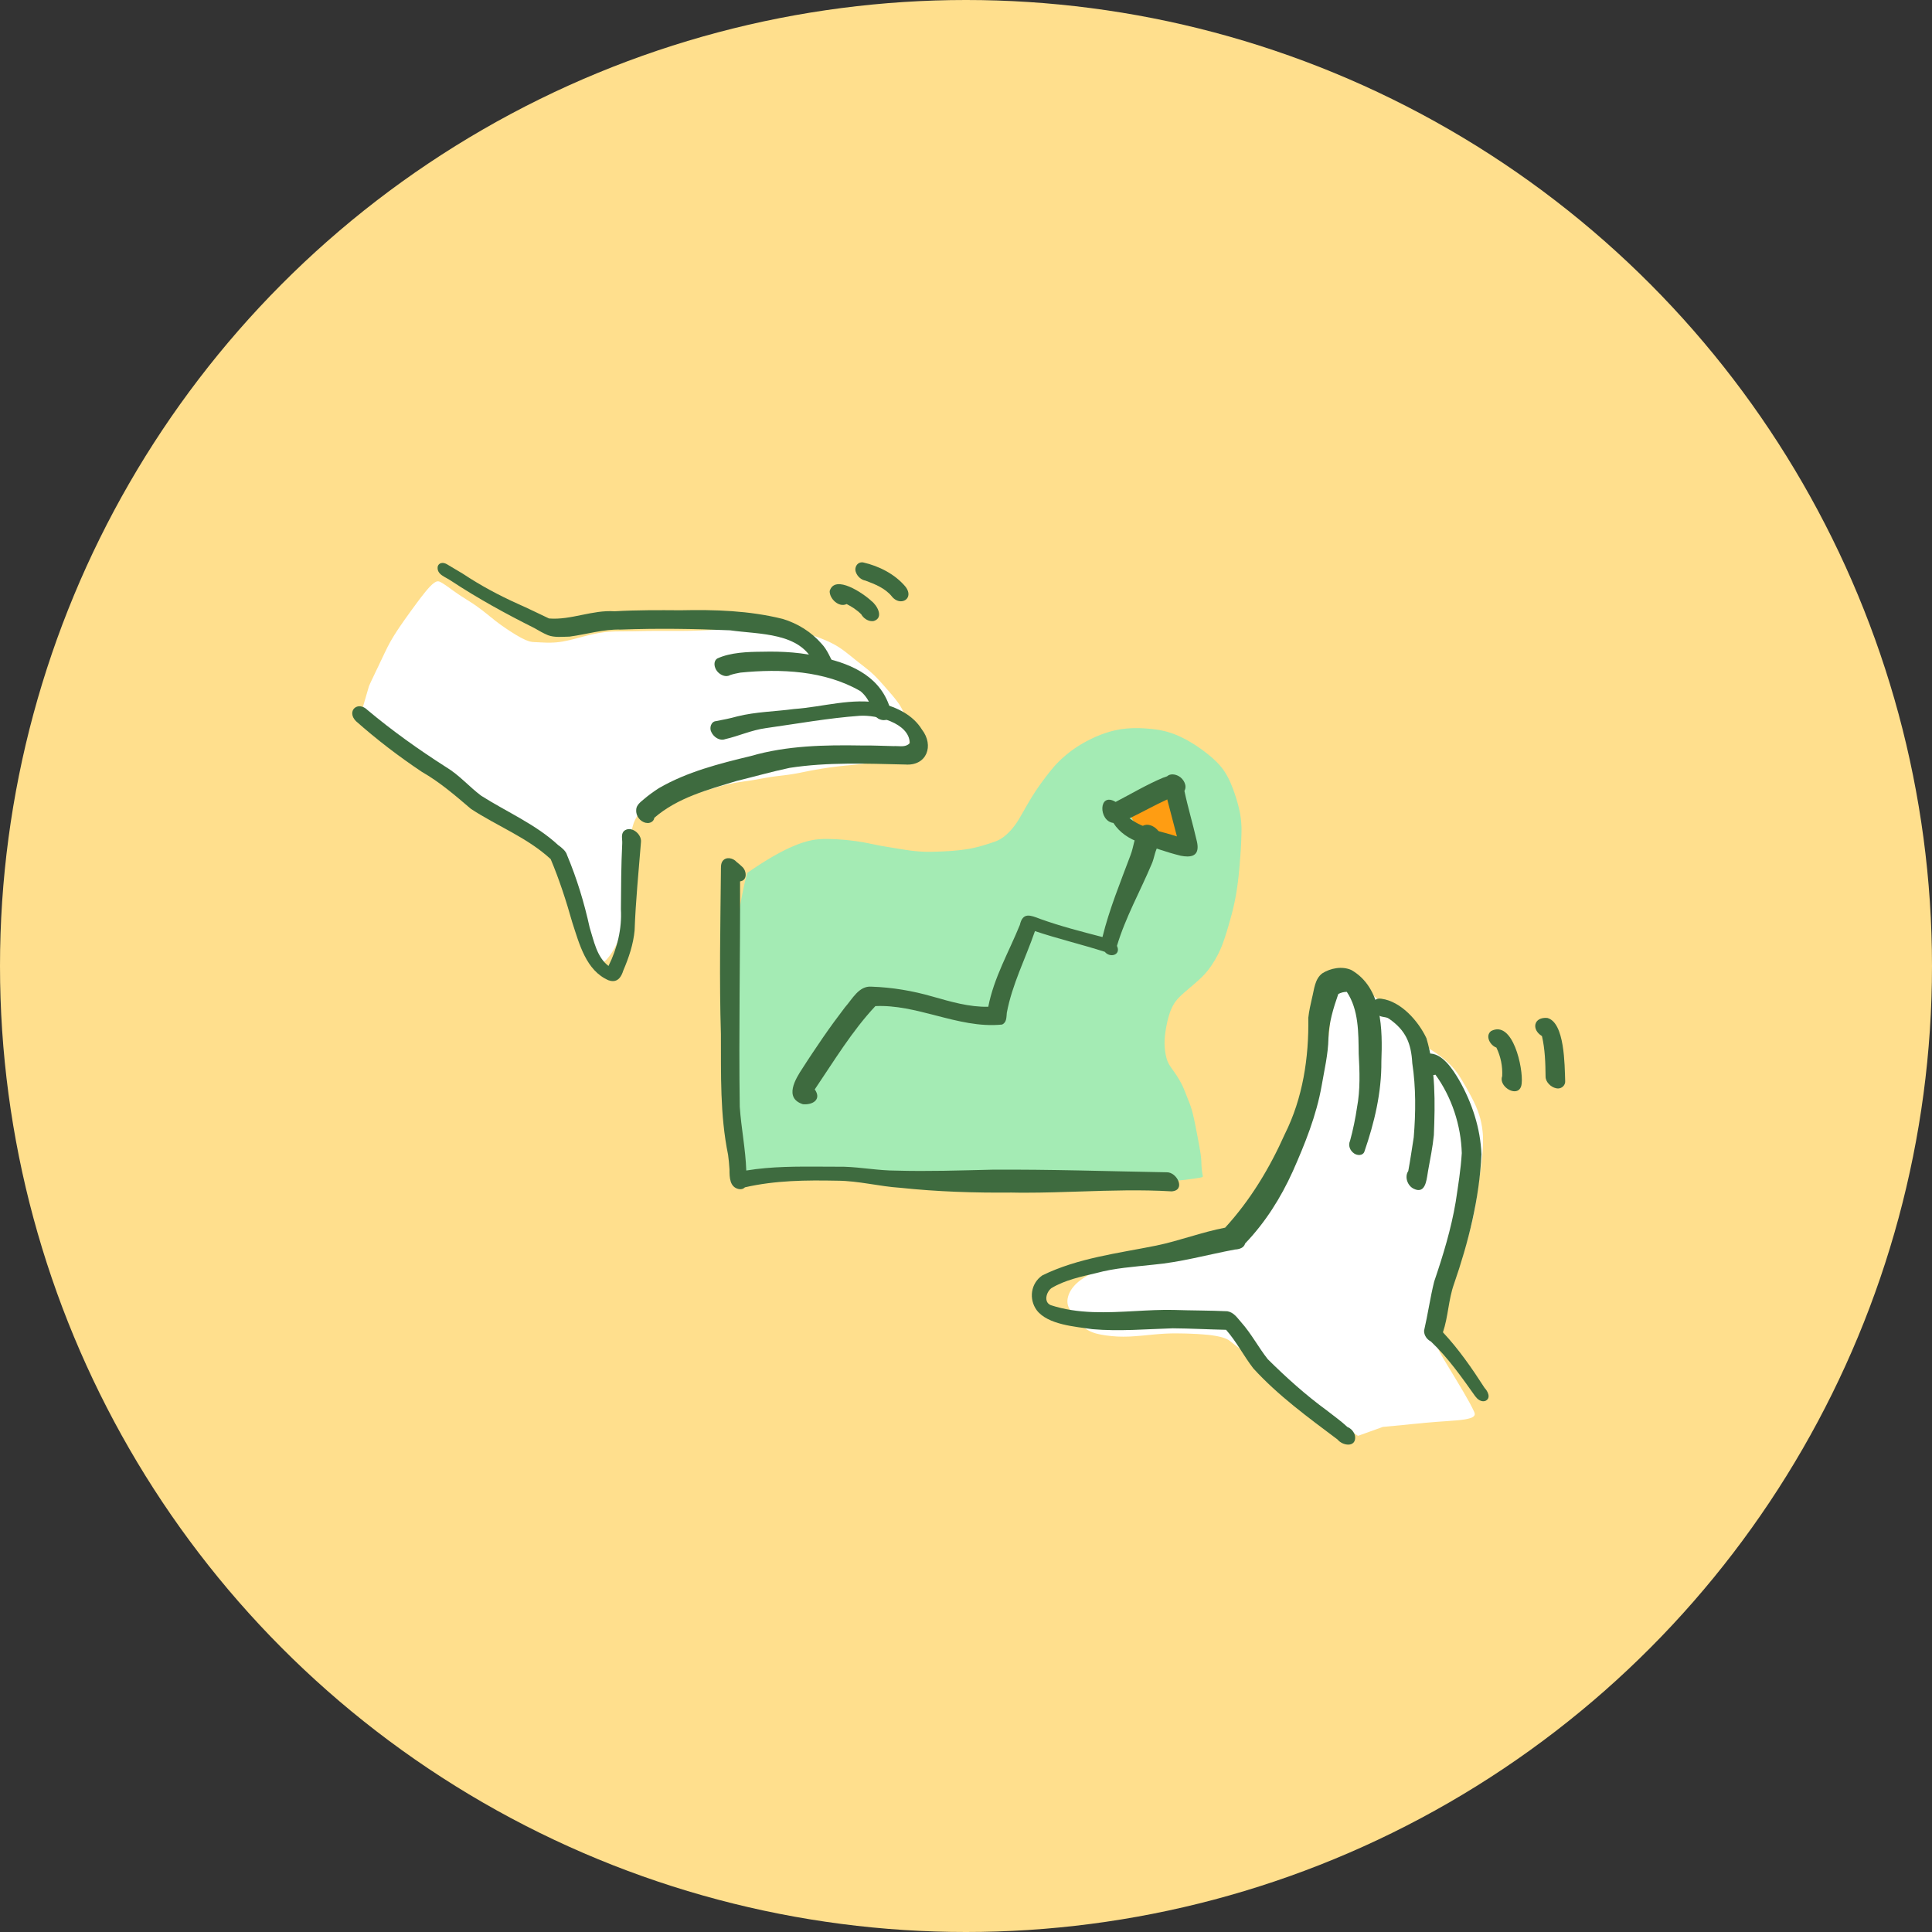
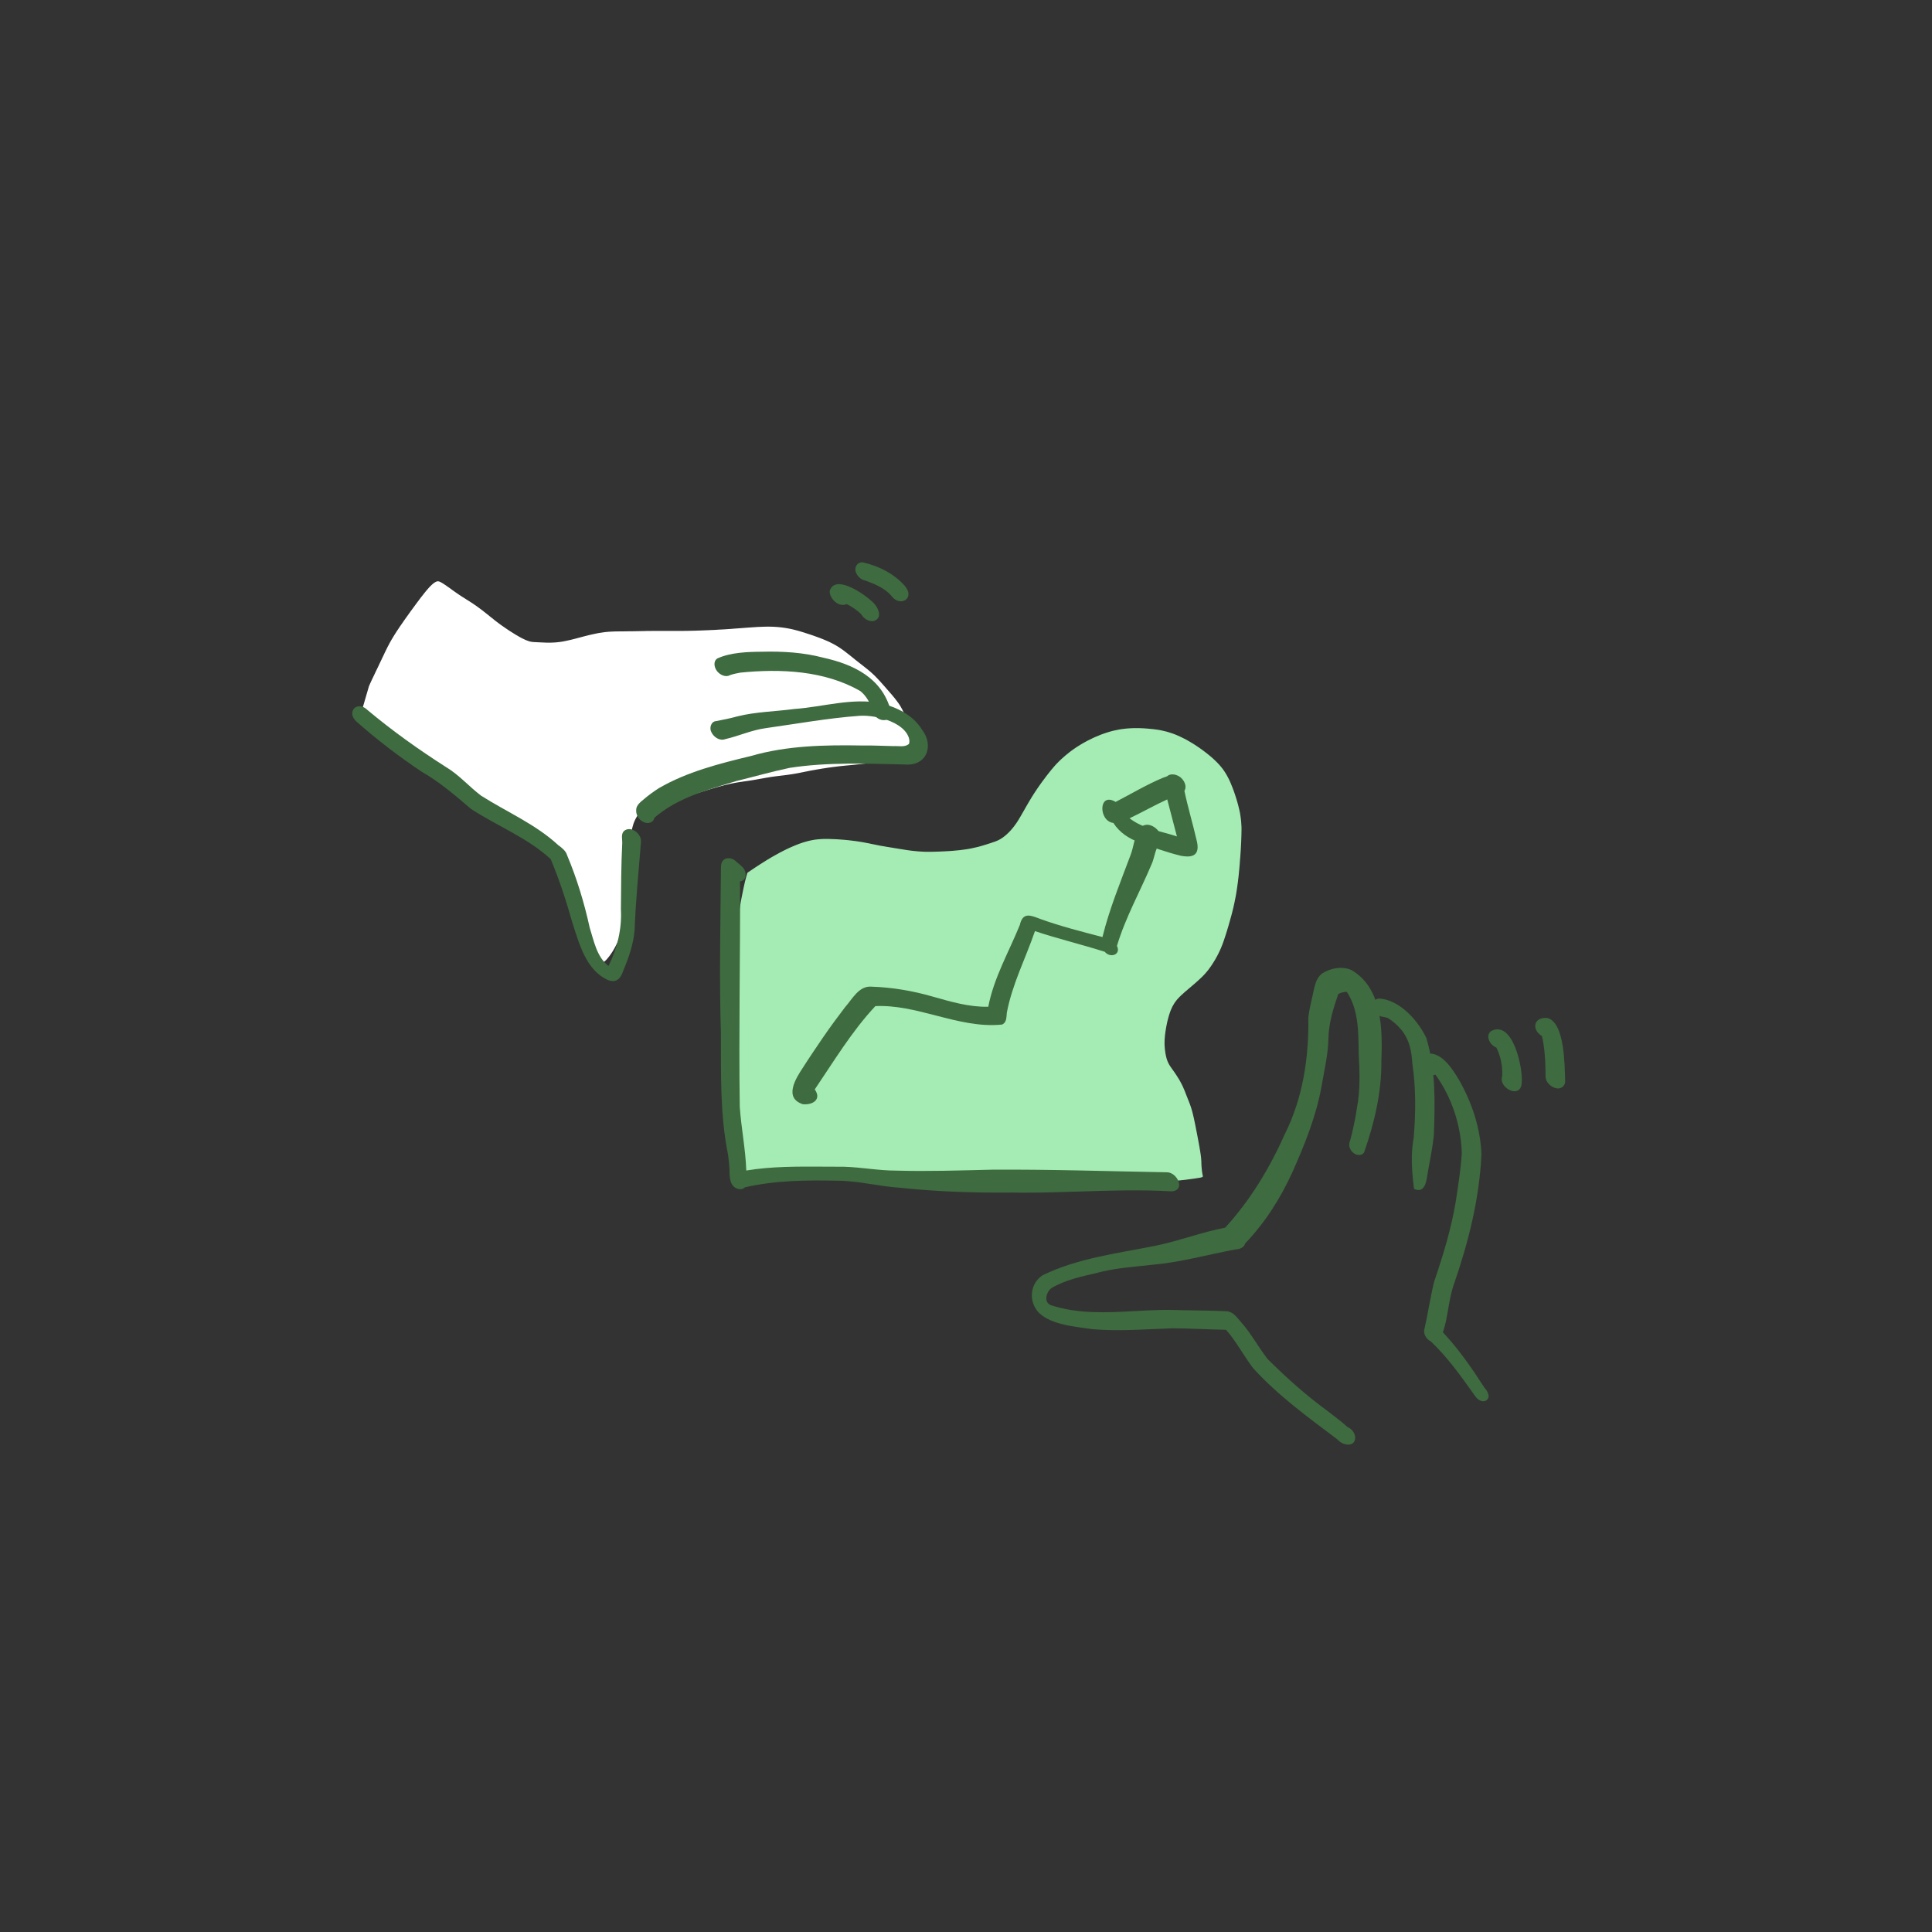
<svg xmlns="http://www.w3.org/2000/svg" width="300" height="300" viewBox="0 0 300 300" fill="none">
  <rect x="0" y="0" width="300" height="300" fill="#333333" stroke="none" />
-   <circle cx="150" cy="150" r="150" fill="#FFDF8D" />
  <path d="M141.221 114.616V114.849V115.068L141.208 115.273L141.187 115.471L141.16 115.656L141.126 115.827L141.098 115.984L141.057 116.135L141.023 116.279L140.982 116.402L140.941 116.525L140.893 116.634L140.852 116.73L140.804 116.819L140.756 116.901L140.709 116.97L140.661 117.031L140.613 117.086L140.565 117.134L140.51 117.175L140.462 117.216L140.414 117.243L140.36 117.271L140.305 117.298L140.25 117.325L140.189 117.353L140.127 117.38L140.066 117.401L139.997 117.428L139.922 117.455L139.847 117.476L139.772 117.503L139.683 117.531L139.594 117.565L139.505 117.592L139.403 117.626L139.293 117.654L139.184 117.688L139.068 117.722L138.938 117.763L138.808 117.804L138.664 117.845L138.521 117.88L138.363 117.927L138.199 117.968L138.035 118.009L137.864 118.051L137.686 118.085L137.509 118.126L137.338 118.16L137.16 118.194L136.975 118.222L136.791 118.256L136.599 118.283L136.408 118.311L136.209 118.338L135.998 118.372L135.786 118.393L135.567 118.427L135.341 118.454L135.102 118.482L134.856 118.509L134.603 118.543L134.35 118.571L134.083 118.598L133.823 118.625L133.55 118.659L133.269 118.687L132.996 118.714L132.709 118.748L132.421 118.776L132.134 118.803L131.847 118.831L131.553 118.858L131.259 118.885L130.958 118.919L130.664 118.947L130.357 118.981L130.056 119.015L129.748 119.056L129.447 119.091L129.14 119.132L128.839 119.173L128.538 119.214L128.237 119.262L127.936 119.309L127.649 119.35L127.355 119.405L127.061 119.453L126.767 119.501L126.473 119.556L126.186 119.604L125.892 119.658L125.604 119.713L125.317 119.775L125.03 119.829L124.743 119.891L124.449 119.946L124.162 120.007L123.868 120.062L123.574 120.117L123.273 120.165L122.972 120.219L122.664 120.26L122.357 120.308L122.049 120.349L121.735 120.39L121.42 120.425L121.105 120.466L120.798 120.5L120.483 120.541L120.176 120.582L119.868 120.623L119.56 120.671L119.253 120.726L118.938 120.773L118.623 120.835L118.295 120.89L117.974 120.945L117.646 121.006L117.311 121.068L116.976 121.122L116.647 121.177L116.326 121.225L116.018 121.273L115.718 121.314L115.423 121.355L115.136 121.403L114.849 121.444L114.569 121.485L114.295 121.533L114.015 121.581L113.735 121.642L113.447 121.697L113.16 121.765L112.866 121.834L112.565 121.902L112.265 121.984L111.95 122.067L111.636 122.149L111.314 122.238L110.993 122.333L110.658 122.429L110.323 122.532L109.981 122.634L109.639 122.737L109.297 122.846L108.955 122.956L108.613 123.059L108.278 123.168L107.943 123.271L107.608 123.38L107.28 123.483L106.952 123.585L106.617 123.688L106.282 123.791L105.94 123.893L105.605 123.989L105.263 124.085L104.928 124.174L104.593 124.256L104.258 124.338L103.937 124.413L103.622 124.482L103.321 124.536L103.041 124.591L102.761 124.639L102.501 124.68L102.248 124.721L102.015 124.762L101.79 124.796L101.578 124.837L101.379 124.878L101.195 124.919L101.024 124.967L100.86 125.015L100.709 125.07L100.566 125.125L100.429 125.186L100.306 125.255L100.19 125.323L100.073 125.391L99.971 125.474L99.875 125.556L99.779 125.645L99.684 125.74L99.588 125.843L99.492 125.952L99.397 126.069L99.301 126.192L99.205 126.322L99.102 126.466L99.007 126.609L98.911 126.767L98.815 126.931L98.72 127.102L98.631 127.273L98.549 127.458L98.467 127.642L98.391 127.834L98.33 128.032L98.268 128.244L98.207 128.456L98.152 128.682L98.104 128.915L98.056 129.161L98.015 129.414L97.974 129.667L97.94 129.941L97.913 130.222L97.879 130.516L97.851 130.83L97.831 131.159L97.803 131.501L97.783 131.857L97.769 132.226L97.755 132.616L97.742 133.02L97.735 133.43L97.728 133.848L97.721 134.265V134.668L97.715 135.059L97.708 135.435V135.804L97.701 136.167L97.694 136.516L97.68 136.865L97.667 137.22L97.653 137.576L97.632 137.946L97.612 138.336L97.591 138.732L97.557 139.15L97.516 139.588L97.468 140.053L97.414 140.552L97.345 141.072L97.263 141.613L97.161 142.174L97.051 142.755L96.915 143.33L96.771 143.898L96.607 144.452L96.429 144.972L96.244 145.464L96.06 145.93L95.862 146.361L95.67 146.764L95.472 147.134L95.28 147.476L95.089 147.79L94.904 148.071L94.733 148.317L94.562 148.543L94.398 148.748L94.248 148.926L94.104 149.077L93.974 149.207L93.844 149.316L93.728 149.398L93.619 149.467L93.509 149.515L93.414 149.549L93.318 149.569L93.229 149.576L93.133 149.569L93.044 149.556L92.962 149.535L92.874 149.501L92.791 149.453L92.709 149.405L92.621 149.344L92.538 149.275L92.443 149.2L92.354 149.118L92.251 149.029L92.156 148.926L92.053 148.817L91.944 148.694L91.834 148.557L91.711 148.413L91.595 148.256L91.472 148.091L91.349 147.907L91.226 147.715L91.103 147.51L90.98 147.298L90.863 147.072L90.747 146.846L90.631 146.6L90.515 146.354L90.405 146.087L90.296 145.813L90.186 145.519L90.077 145.204L89.968 144.869L89.851 144.513L89.742 144.137L89.626 143.747L89.516 143.33L89.407 142.899L89.291 142.447L89.181 141.989L89.072 141.51L88.963 141.017L88.853 140.511L88.744 139.998L88.627 139.471L88.511 138.931L88.395 138.39L88.279 137.857L88.156 137.316L88.033 136.783L87.903 136.256L87.78 135.743L87.65 135.257L87.527 134.812L87.41 134.402L87.301 134.025L87.192 133.697L87.089 133.403L87 133.143L86.911 132.924L86.822 132.739L86.74 132.568L86.665 132.418L86.59 132.295L86.515 132.185L86.439 132.089L86.371 132.007L86.303 131.932L86.234 131.87L86.166 131.816L86.104 131.775L86.036 131.734L85.975 131.692L85.906 131.665L85.838 131.631L85.769 131.597L85.694 131.563L85.619 131.528L85.537 131.494L85.448 131.453L85.352 131.412L85.257 131.371L85.154 131.323L85.038 131.268L84.921 131.214L84.792 131.159L84.655 131.09L84.511 131.022L84.361 130.947L84.19 130.865L84.012 130.783L83.821 130.687L83.616 130.577L83.404 130.468L83.171 130.345L82.932 130.208L82.679 130.071L82.412 129.921L82.145 129.763L81.872 129.606L81.599 129.442L81.325 129.271L81.052 129.093L80.771 128.915L80.498 128.73L80.224 128.545L79.951 128.354L79.67 128.155L79.383 127.943L79.082 127.724L78.768 127.499L78.446 127.259L78.111 127.006L77.749 126.746L77.38 126.472L76.99 126.199L76.594 125.911L76.19 125.624L75.78 125.337L75.363 125.049L74.932 124.755L74.494 124.454L74.043 124.16L73.592 123.873L73.127 123.585L72.648 123.298L72.163 123.018L71.664 122.737L71.171 122.456L70.672 122.176L70.166 121.895L69.667 121.608L69.175 121.314L68.683 121.013L68.204 120.705L67.739 120.383L67.288 120.062L66.843 119.727L66.399 119.378L65.954 119.015L65.51 118.632L65.052 118.228L64.587 117.811L64.108 117.373L63.623 116.915L63.124 116.45L62.624 115.964L62.112 115.464L61.599 114.958L61.079 114.445L60.56 113.932L60.047 113.433L59.554 112.96L59.083 112.516L58.638 112.112L58.228 111.756L57.852 111.449L57.503 111.175L57.196 110.949L56.915 110.751L56.655 110.58L56.437 110.436L56.238 110.306L56.204 110.286L57.285 106.577L57.367 106.379L57.455 106.181L57.551 105.969L57.654 105.743L57.763 105.51L57.886 105.264L58.009 104.997L58.146 104.717L58.283 104.422L58.426 104.121L58.577 103.813L58.727 103.499L58.871 103.191L59.014 102.89L59.151 102.602L59.281 102.336L59.397 102.083L59.514 101.85L59.616 101.624L59.719 101.405L59.821 101.2L59.924 100.988L60.026 100.783L60.129 100.571L60.238 100.352L60.361 100.133L60.477 99.9L60.608 99.668L60.751 99.414L60.901 99.161L61.066 98.888L61.236 98.607L61.428 98.306L61.633 97.984L61.859 97.649L62.098 97.287L62.358 96.917L62.631 96.52L62.912 96.117L63.212 95.699L63.513 95.282L63.814 94.858L64.122 94.441L64.423 94.03L64.73 93.613L65.038 93.202L65.339 92.799L65.64 92.422L65.927 92.053L66.201 91.718L66.46 91.417L66.693 91.157L66.912 90.938L67.096 90.76L67.267 90.616L67.424 90.5L67.561 90.411L67.671 90.349L67.773 90.308L67.855 90.281L67.93 90.274L67.992 90.267H68.047L68.094 90.274L68.135 90.281L68.177 90.295L68.211 90.302L68.245 90.315L68.272 90.329L68.306 90.343L68.341 90.356L68.368 90.377L68.402 90.39L68.443 90.404L68.477 90.425L68.512 90.445L68.546 90.466L68.587 90.486L68.621 90.507L68.662 90.527L68.703 90.555L68.744 90.582L68.792 90.609L68.833 90.637L68.881 90.664L68.929 90.698L68.977 90.733L69.031 90.767L69.086 90.801L69.147 90.842L69.209 90.883L69.27 90.924L69.332 90.972L69.407 91.02L69.476 91.075L69.558 91.129L69.64 91.184L69.729 91.246L69.817 91.314L69.92 91.382L70.023 91.458L70.132 91.54L70.248 91.629L70.378 91.718L70.515 91.814L70.659 91.916L70.816 92.026L70.973 92.135L71.144 92.251L71.322 92.374L71.513 92.498L71.705 92.628L71.91 92.751L72.108 92.881L72.313 93.011L72.518 93.141L72.717 93.264L72.922 93.394L73.12 93.524L73.318 93.647L73.517 93.784L73.715 93.921L73.92 94.058L74.125 94.208L74.33 94.359L74.535 94.509L74.734 94.659L74.946 94.817L75.158 94.988L75.376 95.159L75.602 95.337L75.835 95.522L76.074 95.72L76.327 95.918L76.587 96.124L76.853 96.343L77.134 96.555L77.414 96.767L77.701 96.979L77.988 97.184L78.275 97.382L78.563 97.581L78.836 97.766L79.11 97.95L79.383 98.121L79.643 98.285L79.896 98.443L80.135 98.593L80.368 98.723L80.587 98.853L80.799 98.97L81.004 99.079L81.195 99.175L81.373 99.257L81.537 99.339L81.694 99.407L81.845 99.462L81.975 99.51L82.105 99.558L82.214 99.592L82.323 99.62L82.419 99.64L82.508 99.654L82.583 99.668L82.658 99.681L82.734 99.688H82.802L82.863 99.695L82.932 99.702H83L83.069 99.709L83.137 99.715H83.212H83.287L83.362 99.722L83.445 99.729H83.527L83.616 99.736H83.704L83.793 99.743L83.889 99.75H83.985L84.081 99.757L84.176 99.763H84.279L84.375 99.77L84.477 99.777H84.58L84.682 99.784H84.778L84.88 99.791H84.983H85.092H85.195H85.304H85.421H85.537L85.653 99.784L85.776 99.777H85.906L86.043 99.77L86.18 99.757L86.33 99.75L86.481 99.736L86.638 99.715L86.809 99.702L86.986 99.674L87.171 99.647L87.362 99.62L87.561 99.579L87.78 99.537L88.005 99.49L88.251 99.435L88.511 99.38L88.791 99.312L89.086 99.237L89.414 99.154L89.763 99.059L90.138 98.963L90.542 98.853L90.966 98.744L91.424 98.628L91.909 98.518L92.409 98.409L92.921 98.306L93.448 98.224L93.974 98.149L94.487 98.101L94.986 98.073L95.458 98.053L95.916 98.046L96.354 98.039H96.778L97.188 98.032L97.591 98.026H97.988L98.385 98.019L98.781 98.012L99.178 98.005L99.581 97.998L99.991 97.991L100.408 97.978H100.832L101.256 97.971H101.687H102.118H102.542H102.959H103.369H103.766H104.148H104.525H104.887H105.242H105.584L105.906 97.964H106.227L106.528 97.957H106.829L107.13 97.95L107.424 97.944L107.718 97.937L108.025 97.93L108.333 97.916L108.654 97.909L108.989 97.895L109.325 97.882L109.673 97.868L110.036 97.855L110.405 97.834L110.788 97.82L111.177 97.8L111.574 97.772L111.977 97.752L112.381 97.731L112.791 97.704L113.194 97.677L113.598 97.649L113.981 97.615L114.371 97.588L114.747 97.56L115.116 97.533L115.478 97.506L115.834 97.478L116.189 97.451L116.545 97.43L116.894 97.403L117.249 97.382L117.605 97.355L117.96 97.341L118.323 97.328L118.685 97.314L119.054 97.307H119.43L119.82 97.314L120.21 97.328L120.62 97.355L121.023 97.389L121.434 97.437L121.844 97.492L122.247 97.56L122.651 97.635L123.04 97.718L123.423 97.813L123.793 97.909L124.162 98.012L124.517 98.121L124.88 98.231L125.228 98.347L125.577 98.457L125.926 98.573L126.268 98.689L126.61 98.812L126.951 98.935L127.293 99.059L127.642 99.195L127.991 99.339L128.346 99.49L128.709 99.647L129.064 99.825L129.427 100.01L129.782 100.208L130.124 100.413L130.459 100.632L130.781 100.851L131.081 101.07L131.375 101.296L131.662 101.522L131.943 101.74L132.223 101.966L132.497 102.185L132.763 102.404L133.03 102.616L133.297 102.828L133.556 103.027L133.809 103.225L134.056 103.417L134.288 103.601L134.521 103.786L134.753 103.971L134.979 104.162L135.204 104.354L135.423 104.552L135.635 104.751L135.854 104.956L136.059 105.168L136.264 105.38L136.469 105.599L136.668 105.811L136.866 106.037L137.071 106.263L137.269 106.488L137.474 106.721L137.673 106.954L137.878 107.186L138.083 107.419L138.281 107.651L138.48 107.877L138.664 108.103L138.856 108.329L139.026 108.548L139.197 108.767L139.355 108.979L139.512 109.191L139.656 109.403L139.792 109.615L139.915 109.834L140.038 110.053L140.155 110.272L140.257 110.504L140.36 110.73L140.455 110.97L140.544 111.209L140.626 111.455L140.709 111.709L140.784 111.968L140.852 112.235L140.914 112.509L140.975 112.783L141.03 113.056L141.078 113.33L141.126 113.604L141.16 113.87L141.187 114.13L141.215 114.377L141.221 114.616Z" fill="white" />
-   <path d="M230.279 176.839V177.202V177.571L230.266 177.934L230.252 178.29L230.232 178.645L230.204 179.001L230.177 179.35L230.143 179.699L230.108 180.041L230.067 180.383L230.026 180.725L229.985 181.067L229.938 181.409L229.89 181.752L229.835 182.08L229.787 182.415L229.739 182.737L229.691 183.051L229.644 183.366L229.602 183.667L229.561 183.961L229.52 184.256L229.479 184.536L229.438 184.81L229.404 185.077L229.363 185.343L229.329 185.61L229.295 185.87L229.254 186.137L229.22 186.404L229.179 186.677L229.131 186.958L229.083 187.238L229.035 187.533L228.98 187.834L228.919 188.148L228.857 188.463L228.789 188.791L228.72 189.12L228.638 189.462L228.563 189.811L228.474 190.167L228.379 190.529L228.283 190.899L228.187 191.268L228.085 191.651L227.982 192.034L227.873 192.417L227.77 192.794L227.661 193.17L227.558 193.533L227.456 193.888L227.353 194.237L227.25 194.579L227.155 194.908L227.045 195.236L226.943 195.571L226.84 195.907L226.724 196.249L226.608 196.598L226.485 196.953L226.355 197.316L226.225 197.685L226.088 198.062L225.944 198.452L225.794 198.855L225.644 199.259L225.493 199.669L225.336 200.08L225.185 200.49L225.042 200.894L224.905 201.291L224.768 201.667L224.645 202.03L224.529 202.372L224.427 202.7L224.331 203.008L224.235 203.309L224.153 203.59L224.071 203.863L223.996 204.123L223.927 204.376L223.859 204.616L223.791 204.848L223.729 205.074L223.668 205.293L223.606 205.512L223.551 205.724L223.497 205.929L223.442 206.121L223.394 206.299L223.346 206.47L223.298 206.627L223.264 206.778L223.223 206.915L223.189 207.044L223.155 207.168L223.121 207.277L223.093 207.387L223.066 207.489L223.038 207.585L223.018 207.681L223.004 207.777L222.984 207.872L222.977 207.975L222.97 208.084V208.201L222.977 208.324L222.991 208.454L223.018 208.604L223.059 208.762L223.114 208.946L223.182 209.145L223.271 209.35L223.367 209.569L223.49 209.815L223.62 210.068L223.777 210.342L223.934 210.629L224.105 210.917L224.283 211.218L224.468 211.519L224.652 211.827L224.837 212.135L225.021 212.442L225.206 212.743L225.391 213.044L225.568 213.345L225.746 213.633L225.917 213.913L226.081 214.194L226.252 214.474L226.416 214.748L226.573 215.015L226.731 215.275L226.881 215.528L227.025 215.774L227.168 216.014L227.305 216.246L227.428 216.465L227.551 216.677L227.667 216.883L227.777 217.074L227.879 217.252L227.975 217.423L228.071 217.587L228.153 217.738L228.228 217.875L228.303 218.011L228.365 218.135L228.426 218.258L228.488 218.367L228.543 218.47L228.591 218.572L228.638 218.661L228.679 218.757L228.72 218.839L228.761 218.914L228.796 218.99L228.83 219.065L228.864 219.133L228.891 219.195L228.912 219.257L228.939 219.311L228.96 219.366L228.973 219.421L228.987 219.476L228.994 219.523L229.001 219.578L228.994 219.633L228.987 219.688L228.967 219.742L228.939 219.804L228.891 219.865L228.83 219.927L228.748 220.002L228.632 220.071L228.474 220.146L228.283 220.214L228.037 220.283L227.75 220.351L227.408 220.413L226.997 220.467L226.532 220.522L226.006 220.57L225.438 220.611L224.83 220.659L224.18 220.707L223.49 220.755L222.772 220.81L222.047 220.871L221.309 220.933L220.577 221.008L219.845 221.076L219.121 221.145L218.416 221.22L217.739 221.289L217.083 221.35L216.447 221.412L215.845 221.466L215.271 221.521L214.731 221.569L210.868 222.958L210.854 222.944L210.683 222.835L210.341 222.595L209.924 222.294L209.473 221.986L209.035 221.678L208.598 221.377L208.174 221.083L207.764 220.81L207.353 220.529L206.95 220.269L206.546 220.002L206.136 219.742L205.726 219.482L205.309 219.222L204.885 218.956L204.461 218.689L204.03 218.415L203.6 218.135L203.169 217.854L202.745 217.574L202.321 217.279L201.897 216.985L201.48 216.684L201.07 216.383L200.659 216.082L200.263 215.774L199.866 215.473L199.483 215.165L199.1 214.864L198.731 214.563L198.376 214.262L198.02 213.961L197.671 213.667L197.33 213.373L196.995 213.085L196.666 212.805L196.352 212.531L196.058 212.271L195.777 212.025L195.504 211.793L195.244 211.574L195.005 211.362L194.772 211.17L194.547 210.985L194.335 210.807L194.136 210.643L193.945 210.493L193.76 210.349L193.583 210.212L193.419 210.082L193.254 209.966L193.104 209.849L192.954 209.74L192.817 209.631L192.687 209.535L192.557 209.439L192.441 209.35L192.325 209.268L192.222 209.193L192.126 209.117L192.031 209.042L191.942 208.974L191.86 208.912L191.784 208.851L191.709 208.796L191.641 208.741L191.572 208.693L191.511 208.639L191.449 208.598L191.395 208.55L191.34 208.509L191.292 208.467L191.244 208.433L191.196 208.392L191.148 208.358L191.107 208.324L191.066 208.29L191.019 208.255L190.978 208.221L190.93 208.187L190.875 208.153L190.82 208.112L190.759 208.071L190.684 208.03L190.595 207.982L190.492 207.927L190.369 207.872L190.212 207.811L190.027 207.742L189.808 207.674L189.562 207.606L189.268 207.537L188.94 207.469L188.578 207.407L188.181 207.346L187.75 207.291L187.306 207.25L186.841 207.209L186.362 207.175L185.884 207.14L185.391 207.12L184.906 207.099L184.42 207.079L183.935 207.065L183.456 207.058L182.971 207.051L182.485 207.044L181.993 207.051L181.501 207.065L181.009 207.086L180.516 207.113L180.024 207.147L179.538 207.188L179.06 207.229L178.588 207.277L178.123 207.318L177.665 207.366L177.221 207.407L176.783 207.441L176.366 207.476L175.956 207.503L175.566 207.53L175.183 207.544L174.814 207.551L174.445 207.558L174.089 207.551L173.747 207.544L173.405 207.53L173.077 207.503L172.762 207.482L172.441 207.448L172.14 207.414L171.846 207.38L171.552 207.339L171.272 207.291L170.992 207.243L170.725 207.188L170.458 207.127L170.198 207.065L169.932 206.983L169.679 206.894L169.419 206.791L169.173 206.675L168.927 206.545L168.681 206.395L168.441 206.217L168.209 206.025L167.99 205.82L167.778 205.594L167.58 205.375L167.402 205.156L167.238 204.944L167.087 204.746L166.951 204.561L166.828 204.39L166.718 204.233L166.616 204.082L166.52 203.945L166.438 203.815L166.356 203.692L166.281 203.583L166.219 203.473L166.151 203.377L166.096 203.275L166.041 203.186L165.993 203.097L165.946 203.001L165.905 202.905L165.863 202.796L165.829 202.68L165.795 202.543L165.768 202.399L165.754 202.242L165.747 202.071L165.754 201.886L165.775 201.688L165.816 201.482L165.87 201.277L165.939 201.058L166.028 200.839L166.137 200.613L166.26 200.395L166.404 200.169L166.568 199.943L166.752 199.724L166.951 199.498L167.176 199.279L167.422 199.06L167.696 198.842L167.997 198.623L168.318 198.404L168.667 198.192L169.036 197.98L169.433 197.767L169.857 197.562L170.301 197.357L170.773 197.152L171.258 196.953L171.757 196.755L172.284 196.563L172.824 196.379L173.364 196.194L173.918 196.03L174.472 195.872L175.012 195.729L175.552 195.592L176.086 195.482L176.598 195.387L177.091 195.298L177.569 195.229L178.034 195.168L178.479 195.12L178.916 195.079L179.333 195.045L179.744 195.01L180.147 194.99L180.55 194.969L180.954 194.949L181.357 194.928L181.774 194.908L182.185 194.887L182.615 194.867L183.046 194.839L183.484 194.805L183.928 194.764L184.379 194.723L184.831 194.668L185.275 194.613L185.706 194.552L186.13 194.484L186.533 194.415L186.937 194.347L187.313 194.271L187.675 194.196L188.024 194.114L188.352 194.039L188.66 193.964L188.954 193.895L189.22 193.82L189.473 193.752L189.713 193.69L189.938 193.628L190.15 193.567L190.355 193.505L190.547 193.457L190.731 193.403L190.909 193.348L191.087 193.3L191.258 193.245L191.429 193.197L191.6 193.143L191.771 193.088L191.942 193.026L192.099 192.972L192.263 192.917L192.407 192.855L192.55 192.794L192.687 192.746L192.817 192.684L192.933 192.636L193.042 192.588L193.152 192.541L193.248 192.499L193.343 192.452L193.432 192.411L193.507 192.37L193.59 192.328L193.665 192.281L193.733 192.24L193.801 192.192L193.87 192.137L193.931 192.082L194 192.021L194.061 191.952L194.13 191.877L194.191 191.795L194.26 191.706L194.321 191.617L194.389 191.514L194.465 191.405L194.533 191.289L194.608 191.165L194.69 191.035L194.772 190.892L194.861 190.741L194.957 190.584L195.06 190.406L195.169 190.208L195.299 189.995L195.436 189.756L195.593 189.489L195.764 189.195L195.962 188.867L196.181 188.504L196.427 188.107L196.694 187.676L196.974 187.225L197.268 186.746L197.576 186.26L197.883 185.768L198.191 185.268L198.492 184.769L198.793 184.269L199.087 183.777L199.367 183.284L199.647 182.798L199.907 182.313L200.16 181.84L200.393 181.375L200.625 180.91L200.837 180.459L201.042 180.007L201.241 179.562L201.432 179.111L201.617 178.659L201.794 178.208L201.972 177.749L202.15 177.291L202.328 176.819L202.506 176.347L202.69 175.861L202.868 175.375L203.053 174.883L203.237 174.404L203.415 173.932L203.579 173.48L203.736 173.036L203.887 172.611L204.03 172.194L204.153 171.79L204.276 171.394L204.386 171.004L204.482 170.62L204.57 170.231L204.652 169.854L204.728 169.471L204.796 169.081L204.858 168.691L204.919 168.301L204.981 167.904L205.042 167.508L205.104 167.104L205.165 166.7L205.234 166.303L205.309 165.907L205.384 165.51L205.459 165.12L205.541 164.737L205.623 164.36L205.705 163.998L205.788 163.635L205.87 163.286L205.945 162.937L206.013 162.595L206.082 162.253L206.143 161.918L206.205 161.583L206.259 161.254L206.307 160.919L206.348 160.598L206.389 160.276L206.423 159.961L206.458 159.647L206.485 159.339L206.512 159.038L206.54 158.737L206.56 158.436L206.588 158.142L206.615 157.847L206.642 157.56L206.67 157.28L206.697 157.013L206.731 156.76L206.765 156.52L206.793 156.294L206.827 156.082L206.861 155.884L206.902 155.699L206.936 155.528L206.97 155.364L207.005 155.22L207.046 155.077L207.087 154.947L207.134 154.817L207.189 154.693L207.244 154.577L207.312 154.461L207.387 154.358L207.463 154.256L207.545 154.153L207.634 154.064L207.736 153.975L207.839 153.886L207.962 153.811L208.085 153.736L208.229 153.667L208.372 153.599L208.536 153.537L208.707 153.482L208.892 153.435L209.083 153.394L209.295 153.359L209.507 153.346H209.733L209.965 153.353L210.198 153.38L210.444 153.421L210.697 153.469L210.95 153.544L211.203 153.619L211.47 153.708L211.723 153.811L211.989 153.92L212.249 154.044L212.516 154.18L212.775 154.324L213.035 154.481L213.295 154.652L213.555 154.837L213.801 155.042L214.047 155.261L214.287 155.487L214.519 155.727L214.738 155.973L214.95 156.219L215.155 156.479L215.346 156.732L215.538 156.985L215.716 157.238L215.887 157.478L216.051 157.717L216.208 157.943L216.365 158.162L216.522 158.374L216.673 158.579L216.83 158.778L216.987 158.969L217.138 159.154L217.295 159.332L217.459 159.503L217.616 159.674L217.78 159.838L217.951 160.002L218.129 160.16L218.3 160.31L218.478 160.468L218.662 160.618L218.854 160.769L219.045 160.912L219.244 161.063L219.442 161.207L219.647 161.35L219.852 161.494L220.071 161.638L220.29 161.781L220.515 161.925L220.741 162.069L220.967 162.219L221.206 162.363L221.439 162.513L221.685 162.671L221.931 162.828L222.177 162.985L222.43 163.15L222.683 163.314L222.936 163.485L223.189 163.663L223.442 163.841L223.688 164.025L223.934 164.217L224.174 164.402L224.406 164.6L224.639 164.805L224.864 165.01L225.09 165.223L225.302 165.441L225.52 165.667L225.726 165.907L225.938 166.153L226.136 166.413L226.334 166.687L226.526 166.967L226.717 167.261L226.902 167.555L227.079 167.85L227.25 168.144L227.421 168.438L227.592 168.725L227.756 169.013L227.914 169.3L228.071 169.574L228.221 169.854L228.365 170.121L228.508 170.388L228.645 170.662L228.782 170.928L228.912 171.195L229.035 171.455L229.158 171.722L229.267 171.989L229.377 172.262L229.486 172.536L229.582 172.81L229.678 173.097L229.767 173.384L229.855 173.685L229.931 174L230.006 174.329L230.067 174.664L230.129 175.006L230.177 175.368L230.218 175.731L230.252 176.094L230.273 176.463L230.279 176.839Z" fill="white" />
  <path d="M192.776 128.354L192.783 128.764L192.776 129.175L192.769 129.585L192.755 129.982L192.742 130.386L192.728 130.783L192.708 131.173L192.687 131.569L192.667 131.966L192.639 132.356L192.612 132.739L192.584 133.129L192.55 133.512L192.523 133.889L192.496 134.272L192.461 134.655L192.427 135.038L192.386 135.428L192.352 135.811L192.311 136.194L192.263 136.571L192.222 136.954L192.167 137.33L192.119 137.699L192.065 138.055L192.01 138.411L191.955 138.76L191.894 139.102L191.832 139.437L191.764 139.766L191.702 140.087L191.634 140.402L191.566 140.71L191.497 141.011L191.422 141.305L191.354 141.592L191.278 141.886L191.203 142.174L191.121 142.461L191.039 142.755L190.957 143.056L190.868 143.357L190.786 143.658L190.697 143.966L190.602 144.267L190.513 144.575L190.417 144.876L190.328 145.164L190.232 145.451L190.143 145.724L190.055 145.991L189.966 146.238L189.877 146.484L189.795 146.71L189.706 146.922L189.624 147.134L189.535 147.339L189.446 147.537L189.357 147.736L189.261 147.927L189.166 148.126L189.063 148.324L188.961 148.523L188.844 148.721L188.735 148.926L188.612 149.138L188.475 149.35L188.345 149.563L188.202 149.782L188.058 150L187.908 150.213L187.757 150.418L187.607 150.623L187.45 150.815L187.292 150.999L187.135 151.184L186.978 151.355L186.82 151.519L186.663 151.677L186.499 151.834L186.335 151.991L186.164 152.149L185.993 152.306L185.815 152.463L185.638 152.621L185.46 152.778L185.275 152.935L185.091 153.093L184.906 153.25L184.721 153.407L184.544 153.558L184.373 153.709L184.202 153.852L184.031 153.996L183.867 154.14L183.716 154.283L183.559 154.42L183.415 154.55L183.279 154.687L183.142 154.817L183.012 154.954L182.889 155.084L182.773 155.214L182.67 155.35L182.568 155.48L182.472 155.61L182.383 155.74L182.294 155.877L182.219 156.007L182.144 156.137L182.068 156.274L182 156.411L181.938 156.548L181.877 156.685L181.822 156.814L181.761 156.951L181.713 157.088L181.665 157.225L181.617 157.362L181.576 157.499L181.528 157.642L181.487 157.779L181.446 157.93L181.405 158.08L181.364 158.238L181.323 158.388L181.282 158.545L181.248 158.703L181.214 158.867L181.18 159.031L181.145 159.195L181.111 159.36L181.084 159.524L181.05 159.688L181.029 159.845L181.002 160.009L180.974 160.174L180.954 160.338L180.933 160.495L180.913 160.653L180.892 160.81L180.879 160.96L180.872 161.118L180.858 161.261L180.844 161.412L180.838 161.563V161.706L180.831 161.857V162V162.144L180.838 162.288L180.844 162.438L180.858 162.582L180.865 162.726L180.879 162.869L180.892 163.013L180.913 163.157L180.933 163.307L180.954 163.444L180.974 163.588L181.002 163.724L181.029 163.861L181.056 163.991L181.091 164.121L181.118 164.251L181.152 164.368L181.186 164.484L181.227 164.593L181.262 164.703L181.303 164.805L181.344 164.901L181.385 164.99L181.433 165.079L181.474 165.161L181.515 165.25L181.562 165.325L181.61 165.407L181.651 165.476L181.699 165.551L181.747 165.619L181.795 165.688L181.843 165.756L181.884 165.825L181.932 165.886L181.98 165.955L182.027 166.023L182.075 166.092L182.123 166.16L182.178 166.228L182.226 166.304L182.28 166.379L182.335 166.454L182.39 166.536L182.444 166.618L182.499 166.7L182.554 166.783L182.615 166.872L182.67 166.954L182.725 167.043L182.786 167.131L182.841 167.22L182.896 167.316L182.957 167.412L183.019 167.501L183.074 167.597L183.128 167.692L183.19 167.788L183.244 167.891L183.299 167.994L183.354 168.096L183.409 168.199L183.463 168.301L183.518 168.411L183.573 168.52L183.627 168.63L183.675 168.739L183.73 168.856L183.778 168.979L183.832 169.095L183.887 169.218L183.935 169.348L183.99 169.471L184.044 169.608L184.092 169.738L184.147 169.875L184.202 170.012L184.25 170.149L184.311 170.279L184.359 170.422L184.414 170.559L184.468 170.696L184.523 170.833L184.578 170.963L184.632 171.1L184.68 171.236L184.735 171.366L184.783 171.503L184.831 171.64L184.879 171.777L184.926 171.921L184.974 172.064L185.015 172.208L185.063 172.358L185.104 172.509L185.145 172.659L185.186 172.817L185.227 172.981L185.268 173.138L185.303 173.303L185.344 173.474L185.385 173.638L185.419 173.809L185.453 173.987L185.494 174.165L185.528 174.342L185.569 174.52L185.603 174.691L185.638 174.876L185.672 175.047L185.706 175.225L185.74 175.403L185.774 175.581L185.815 175.759L185.849 175.943L185.884 176.128L185.918 176.313L185.959 176.504L185.993 176.703L186.027 176.894L186.068 177.093L186.102 177.291L186.144 177.496L186.178 177.695L186.212 177.893L186.253 178.098L186.28 178.297L186.314 178.488L186.349 178.673L186.376 178.858L186.403 179.036L186.431 179.2L186.451 179.357L186.472 179.501L186.485 179.638L186.499 179.768L186.513 179.884L186.52 179.987L186.526 180.089L186.533 180.178L186.54 180.253V180.329L186.547 180.397V180.466V180.527V180.582V180.637L186.554 180.684V180.732V180.78L186.561 180.828V180.869V180.917L186.567 180.965V181.006V181.054L186.574 181.102V181.143L186.581 181.191V181.239L186.588 181.286L186.595 181.334V181.382L186.602 181.43V181.478L186.608 181.526L186.615 181.574L186.622 181.629V181.676L186.629 181.731L186.636 181.786L186.643 181.841L186.65 181.889L186.656 181.943L186.663 181.998L186.67 182.046L186.684 182.101L186.691 182.155L186.697 182.203L186.704 182.251L186.711 182.292L186.718 182.333L186.732 182.374L186.738 182.408V182.443L186.752 182.477V182.504L186.759 182.525L186.766 182.552V182.573L186.773 182.586L186.779 182.6V182.621V182.634V182.641V182.655V182.662L186.773 182.675V182.682L186.766 182.696V182.703L186.759 182.71L186.752 182.716L186.745 182.73L186.738 182.737L186.725 182.744L186.718 182.751L186.704 182.764H186.691L186.677 182.778L186.663 182.785L186.643 182.792L186.622 182.799L186.608 182.805L186.581 182.812L186.561 182.819L186.533 182.826L186.506 182.833L186.472 182.84L186.438 182.846L186.403 182.853L186.362 182.867L186.321 182.874L186.28 182.881L186.226 182.887L186.178 182.901L186.123 182.908L186.068 182.915L186.007 182.922L185.938 182.935L185.87 182.949L185.795 182.956L185.72 182.97L185.638 182.983L185.549 182.997L185.46 183.011L185.364 183.024L185.261 183.038L185.152 183.052L185.043 183.065L184.92 183.086L184.797 183.099L184.66 183.12L184.523 183.134L184.38 183.154L184.236 183.175L184.085 183.195L183.935 183.209L183.785 183.23L183.627 183.243L183.484 183.257L183.333 183.277L183.183 183.291L183.039 183.305L182.896 183.318L182.759 183.325L182.622 183.339L182.479 183.353L182.349 183.366L182.212 183.38L182.075 183.387L181.945 183.401L181.815 183.407L181.692 183.421L181.562 183.428L181.439 183.435L181.323 183.448L181.2 183.455L181.084 183.462L180.968 183.469L180.851 183.476L180.735 183.483L180.626 183.49H180.509L180.393 183.496H180.27L180.147 183.503L180.017 183.51L179.88 183.517L179.744 183.524L179.593 183.531L179.436 183.537L179.279 183.544L179.108 183.551L178.93 183.558L178.745 183.572L178.554 183.585L178.356 183.599L178.157 183.613L177.945 183.626L177.727 183.647L177.508 183.661L177.282 183.681L177.05 183.702L176.817 183.722L176.585 183.743L176.345 183.756L176.113 183.777L175.874 183.79L175.634 183.811L175.395 183.825L175.149 183.838L174.896 183.852L174.643 183.866L174.383 183.873L174.13 183.879H173.863L173.597 183.886H173.33H173.063L172.797 183.893H172.53H172.263H171.99H171.71H171.429H171.142H170.848H170.554H170.24H169.925H169.597L169.269 183.9H168.927H168.578H168.229L167.874 183.907H167.518L167.163 183.914H166.8L166.445 183.92L166.082 183.927L165.72 183.934L165.358 183.941L164.988 183.948L164.626 183.955L164.257 183.962L163.888 183.968L163.518 183.975H163.129L162.739 183.982H162.335H161.925H161.501H161.064H160.612H160.154H159.683L159.197 183.975H158.712H158.219L157.72 183.968L157.221 183.962H156.715L156.209 183.955L155.703 183.948L155.19 183.934L154.684 183.927L154.171 183.914L153.659 183.9L153.146 183.879L152.626 183.859L152.107 183.832L151.58 183.804L151.054 183.77L150.527 183.743L150.001 183.708L149.474 183.667L148.948 183.633L148.414 183.599L147.888 183.565L147.368 183.537L146.842 183.51L146.315 183.49L145.789 183.476L145.255 183.462L144.715 183.455H144.168H143.614H143.061H142.5H141.946L141.385 183.448L140.832 183.442L140.271 183.428L139.71 183.401L139.156 183.373L138.596 183.325L138.049 183.271L137.495 183.202L136.948 183.127L136.394 183.038L135.847 182.935L135.3 182.826L134.767 182.71L134.233 182.586L133.707 182.463L133.18 182.34L132.661 182.217L132.141 182.108L131.622 181.998L131.109 181.902L130.596 181.813L130.069 181.752L129.536 181.697L129.003 181.663L128.449 181.642H127.888L127.314 181.663L126.74 181.69L126.152 181.717L125.557 181.759L124.948 181.8L124.346 181.841L123.738 181.889L123.143 181.936L122.548 181.977L121.974 182.012L121.413 182.046L120.873 182.073L120.347 182.101L119.847 182.121L119.362 182.142L118.911 182.169L118.487 182.183L118.097 182.203L117.721 182.231L117.372 182.251L117.051 182.272L116.757 182.292L116.483 182.32L116.244 182.34L116.018 182.361L115.82 182.388L115.642 182.408L115.485 182.422L115.348 182.436L115.239 182.45L115.143 182.456H115.061L114.993 182.45L114.945 182.436L114.897 182.422L114.87 182.402L114.842 182.367L114.822 182.326L114.808 182.279L114.794 182.224L114.781 182.155L114.767 182.073L114.753 181.984L114.74 181.882L114.726 181.772L114.712 181.656L114.699 181.519L114.678 181.382L114.665 181.225L114.644 181.054L114.624 180.876L114.603 180.678L114.576 180.466L114.555 180.24L114.528 179.987L114.494 179.72L114.466 179.419L114.432 179.09L114.398 178.728L114.364 178.345L114.323 177.934L114.282 177.51L114.234 177.072L114.193 176.634L114.138 176.183L114.083 175.738L114.029 175.286L113.974 174.855L113.912 174.445L113.851 174.055L113.796 173.686L113.741 173.35L113.694 173.043L113.659 172.748L113.632 172.468L113.605 172.187L113.591 171.907L113.584 171.599L113.577 171.271L113.584 170.908L113.591 170.511L113.598 170.08L113.612 169.601L113.632 169.081L113.646 168.52L113.666 167.925L113.694 167.296L113.714 166.639L113.741 165.975L113.755 165.298L113.776 164.627L113.789 163.971L113.796 163.334L113.803 162.726V162.13L113.81 161.549V160.981L113.817 160.42L113.824 159.859V159.298L113.837 158.723L113.844 158.135L113.858 157.526L113.865 156.89L113.885 156.219L113.899 155.515L113.919 154.762L113.947 153.962L113.967 153.106L113.994 152.196L114.029 151.232L114.056 150.24L114.097 149.241L114.138 148.276L114.186 147.353L114.241 146.45L114.309 145.588L114.377 144.767L114.453 143.994L114.535 143.282L114.624 142.605L114.719 141.955L114.815 141.332L114.918 140.723L115.02 140.114L115.13 139.512L115.253 138.89L115.389 138.226L115.533 137.549L115.69 136.851L115.875 136.146L116.053 135.531L116.135 135.469L116.49 135.23L116.853 134.983L117.222 134.737L117.584 134.498L117.953 134.258L118.329 134.019L118.712 133.779L119.123 133.519L119.56 133.259L120.025 132.986L120.517 132.712L121.023 132.432L121.536 132.165L122.056 131.905L122.576 131.658L123.088 131.433L123.601 131.221L124.107 131.022L124.62 130.844L125.119 130.694L125.611 130.564L126.09 130.461L126.555 130.379L126.999 130.331L127.423 130.297L127.82 130.276L128.21 130.27H128.599L128.975 130.283L129.358 130.297L129.734 130.311L130.11 130.331L130.48 130.359L130.835 130.386L131.184 130.413L131.533 130.447L131.868 130.482L132.203 130.523L132.538 130.564L132.873 130.605L133.194 130.653L133.522 130.707L133.837 130.755L134.151 130.81L134.459 130.872L134.767 130.926L135.061 130.988L135.348 131.05L135.621 131.104L135.902 131.159L136.168 131.214L136.435 131.268L136.709 131.323L136.989 131.371L137.283 131.419L137.591 131.474L137.912 131.528L138.247 131.583L138.589 131.638L138.944 131.699L139.3 131.754L139.662 131.816L140.032 131.87L140.394 131.932L140.756 131.987L141.126 132.042L141.488 132.089L141.844 132.13L142.206 132.165L142.568 132.199L142.937 132.226L143.307 132.247L143.676 132.26L144.038 132.267H144.408L144.77 132.26L145.132 132.254L145.495 132.24L145.857 132.233L146.22 132.213L146.582 132.199L146.944 132.178L147.3 132.158L147.649 132.137L147.99 132.11L148.325 132.076L148.66 132.048L148.996 132.014L149.317 131.973L149.631 131.932L149.932 131.891L150.233 131.843L150.52 131.795L150.807 131.741L151.088 131.679L151.368 131.617L151.635 131.556L151.895 131.494L152.154 131.426L152.407 131.351L152.654 131.282L152.907 131.2L153.166 131.125L153.419 131.043L153.679 130.961L153.932 130.878L154.165 130.796L154.39 130.721L154.602 130.646L154.794 130.564L154.972 130.488L155.129 130.406L155.286 130.324L155.43 130.235L155.58 130.14L155.73 130.037L155.881 129.928L156.031 129.804L156.189 129.674L156.353 129.531L156.51 129.38L156.681 129.216L156.845 129.038L157.016 128.853L157.187 128.655L157.351 128.45L157.522 128.231L157.679 128.012L157.843 127.786L157.987 127.56L158.13 127.341L158.26 127.123L158.39 126.904L158.52 126.685L158.65 126.459L158.78 126.226L158.917 125.994L159.06 125.747L159.204 125.487L159.354 125.221L159.518 124.947L159.683 124.66L159.853 124.372L160.031 124.078L160.216 123.77L160.407 123.469L160.599 123.168L160.797 122.867L161.002 122.559L161.207 122.258L161.412 121.964L161.618 121.67L161.823 121.389L162.028 121.116L162.219 120.863L162.397 120.616L162.575 120.39L162.739 120.178L162.903 119.973L163.06 119.775L163.211 119.583L163.368 119.398L163.525 119.214L163.689 119.022L163.853 118.837L164.024 118.646L164.209 118.461L164.393 118.27L164.592 118.078L164.797 117.88L165.016 117.688L165.248 117.483L165.488 117.271L165.747 117.065L166.014 116.847L166.287 116.634L166.582 116.422L166.875 116.217L167.183 116.005L167.498 115.807L167.819 115.608L168.154 115.41L168.489 115.225L168.824 115.04L169.166 114.869L169.501 114.705L169.829 114.548L170.164 114.397L170.493 114.267L170.807 114.131L171.128 114.007L171.436 113.898L171.744 113.795L172.052 113.7L172.359 113.604L172.66 113.522L172.968 113.446L173.269 113.385L173.569 113.323L173.877 113.262L174.185 113.214L174.492 113.18L174.814 113.138L175.142 113.111L175.47 113.091L175.805 113.07L176.154 113.063H176.503H176.851L177.214 113.077L177.569 113.091L177.932 113.118L178.294 113.145L178.657 113.18L179.026 113.214L179.388 113.262L179.751 113.31L180.113 113.371L180.468 113.446L180.824 113.528L181.186 113.617L181.549 113.727L181.911 113.843L182.287 113.973L182.663 114.124L183.046 114.288L183.436 114.473L183.832 114.671L184.236 114.876L184.639 115.109L185.043 115.348L185.446 115.595L185.843 115.855L186.232 116.121L186.622 116.395L186.998 116.676L187.374 116.963L187.737 117.257L188.092 117.551L188.434 117.859L188.762 118.167L189.077 118.482L189.371 118.803L189.651 119.132L189.911 119.467L190.143 119.802L190.362 120.151L190.561 120.5L190.752 120.856L190.93 121.218L191.094 121.595L191.251 121.978L191.408 122.368L191.559 122.771L191.702 123.182L191.846 123.613L191.983 124.044L192.113 124.482L192.236 124.919L192.345 125.357L192.448 125.788L192.543 126.226L192.612 126.657L192.673 127.088L192.721 127.512L192.749 127.93L192.776 128.354Z" fill="#A4EBB4" />
-   <path d="M181.932 130.878C179.525 129.975 176.468 129.148 175.477 126.466C174.998 125.118 176.366 124.365 177.535 124.755C177.398 123.729 178.547 123.312 179.347 123.709C179.361 123.668 179.374 123.62 179.395 123.579C179.497 123.319 179.723 123.175 179.976 123.12C180.106 122.559 180.755 122.361 181.248 122.463C183.443 123.072 182.834 125.959 183.238 127.697C183.634 128.128 183.853 128.73 183.723 129.271C183.832 129.688 183.702 130.27 183.306 130.495C182.882 130.707 182.431 130.988 181.938 130.878H181.932Z" fill="#FF9D12" />
  <path d="M207.681 223.519C203.114 220.084 198.478 216.719 194.608 212.477C193.118 210.541 192.01 208.338 190.383 206.491C187.62 206.436 184.858 206.278 182.096 206.258C177.945 206.388 173.788 206.757 169.638 206.395C166.951 205.998 162.732 205.711 160.995 203.467C159.71 201.722 160.052 199.259 161.864 198.034C167.361 195.346 173.59 194.614 179.532 193.416C183.149 192.671 186.608 191.323 190.239 190.632C194.157 186.356 197.145 181.389 199.504 176.107C202.307 170.504 203.251 164.244 203.155 158.032C203.264 156.992 203.504 155.966 203.736 154.94C204.078 153.613 204.146 152.019 205.329 151.136C206.615 150.322 208.413 149.987 209.835 150.623C214.676 153.394 214.683 159.907 214.498 164.833C214.539 169.635 213.418 174.329 211.852 178.851C211.606 179.48 210.765 179.439 210.293 179.125C209.623 178.68 209.302 177.866 209.637 177.134C210.095 175.492 210.485 173.556 210.71 172.003C211.237 169.218 211.128 166.42 210.977 163.608C210.936 160.379 210.991 156.801 209.131 154.016C208.666 154.016 208.222 154.133 207.811 154.345C207.039 156.554 206.328 158.874 206.28 161.234C206.232 163.724 205.644 166.139 205.227 168.582C204.413 173.214 202.635 177.619 200.735 181.902C198.868 186.021 196.475 189.818 193.343 193.088C193.159 193.786 192.413 193.991 191.764 194.025C187.518 194.819 183.347 196.003 179.026 196.386C176.079 196.714 173.118 196.892 170.239 197.679C167.874 198.233 165.358 198.76 163.258 200.025C162.452 200.641 162.028 202.201 163.17 202.666C167.429 204.062 171.86 203.822 176.284 203.583C178.267 203.473 180.243 203.364 182.205 203.405C184.995 203.501 187.798 203.48 190.581 203.61C191.593 203.788 192.092 204.602 192.707 205.293C194.307 207.086 195.395 209.2 196.858 211.054C199.736 213.907 202.731 216.602 206.006 218.997C207.08 219.852 208.222 220.639 209.227 221.583C209.815 221.815 210.28 222.363 210.41 222.978C210.54 223.929 210.006 224.319 209.35 224.319C208.762 224.319 208.078 224.012 207.675 223.505L207.681 223.519Z" fill="#3E6B3F" />
-   <path d="M219.565 184.605C218.567 184.18 218.054 182.737 218.676 181.834C218.997 180.096 219.25 178.345 219.524 176.6C219.838 172.789 219.873 168.876 219.298 165.086C219.127 161.993 218.293 159.996 215.681 158.183C215.155 157.806 214.41 158.032 213.931 157.533C212.878 156.808 212.871 154.803 214.512 155.084C217.555 155.494 220.235 158.545 221.493 161.207C222.943 166.057 222.847 171.236 222.649 176.258C222.464 178.112 222.088 179.952 221.753 181.793C221.562 182.839 221.459 184.789 220.276 184.789C220.071 184.789 219.839 184.735 219.565 184.605Z" fill="#3E6B3F" />
+   <path d="M219.565 184.605C218.997 180.096 219.25 178.345 219.524 176.6C219.838 172.789 219.873 168.876 219.298 165.086C219.127 161.993 218.293 159.996 215.681 158.183C215.155 157.806 214.41 158.032 213.931 157.533C212.878 156.808 212.871 154.803 214.512 155.084C217.555 155.494 220.235 158.545 221.493 161.207C222.943 166.057 222.847 171.236 222.649 176.258C222.464 178.112 222.088 179.952 221.753 181.793C221.562 182.839 221.459 184.789 220.276 184.789C220.071 184.789 219.839 184.735 219.565 184.605Z" fill="#3E6B3F" />
  <path d="M229.11 216.862C226.984 213.872 224.864 210.835 222.184 208.303C221.562 207.989 221.103 207.325 221.131 206.62C221.719 204.082 222.074 201.523 222.697 199.006C224.064 194.99 225.343 190.81 226.04 186.63C226.423 184.071 226.833 181.615 226.984 179.049C226.861 174.746 225.432 170.367 222.895 166.878C221.623 167.296 220.05 165.483 221.015 164.381C221.172 164.012 221.377 163.704 221.808 163.601C223.934 163.43 225.603 166.078 226.56 167.699C228.57 171.216 229.883 175.184 230.04 179.248C229.725 186.123 228.016 192.917 225.767 199.403C224.905 201.831 224.885 204.445 224.057 206.88C226.526 209.514 228.584 212.497 230.526 215.514C231.025 216.034 231.551 217.074 230.69 217.512C230.567 217.567 230.443 217.587 230.32 217.587C229.842 217.587 229.384 217.232 229.117 216.855L229.11 216.862Z" fill="#3E6B3F" />
  <path d="M233.26 167.097C233.336 165.558 233.028 164.046 232.358 162.664C231.394 162.342 230.567 160.844 231.537 160.098C234.936 158.333 236.536 165.914 236.289 168.206C236.221 169.102 235.742 169.451 235.182 169.451C234.149 169.451 232.83 168.253 233.26 167.104V167.097Z" fill="#3E6B3F" />
  <path d="M241.623 168.979C240.837 168.821 239.996 168.028 239.996 167.179C239.975 165.072 239.913 162.944 239.435 160.885C237.76 159.859 238.143 157.889 240.262 158.066C242.99 158.764 242.949 165.442 243.038 167.795C243.113 168.479 242.56 169.02 241.917 169.02C241.821 169.02 241.719 169.006 241.623 168.985V168.979Z" fill="#3E6B3F" />
  <path d="M94.521 152.231C90.993 150.726 89.954 146.559 88.86 143.22C87.916 139.889 86.856 136.598 85.51 133.403C81.845 130.03 77.222 128.292 73.12 125.597C70.7 123.531 68.306 121.458 65.524 119.864C61.934 117.469 58.488 114.828 55.261 111.969C53.756 110.416 55.555 108.746 57.079 110.265C60.943 113.501 65.045 116.422 69.291 119.132C71.315 120.349 72.847 122.155 74.713 123.558C78.727 126.11 83.178 127.984 86.692 131.241C87.226 131.61 87.903 132.185 88.046 132.767C89.578 136.42 90.713 140.155 91.561 144.021C92.224 146.108 92.662 148.605 94.487 149.993C95.848 147.271 96.586 144.212 96.415 141.175C96.436 137.768 96.45 134.361 96.62 130.954C96.655 130.317 96.388 129.558 96.88 129.045C97.954 128.128 99.636 129.469 99.533 130.714C99.171 135.298 98.706 139.861 98.542 144.459C98.344 146.641 97.632 148.721 96.778 150.719C96.497 151.622 96.026 152.347 95.171 152.347C94.973 152.347 94.761 152.313 94.521 152.224V152.231Z" fill="#3E6B3F" />
  <path d="M100.313 127.779C99.403 127.595 98.713 126.685 98.788 125.761C98.788 125.002 99.519 124.495 100.032 124.057C100.75 123.442 101.523 122.894 102.316 122.381C106.692 119.843 111.704 118.571 116.593 117.394C122.199 115.766 128.059 115.663 133.85 115.759C135.471 115.731 137.085 115.827 138.698 115.855C138.924 115.841 139.163 115.855 139.409 115.861C140.086 115.896 140.777 115.93 141.269 115.396C141.208 112.235 136.079 110.977 133.488 111.148C128.613 111.503 123.745 112.386 118.924 113.063C116.62 113.385 114.788 114.274 112.586 114.78C111.759 115.088 110.835 114.459 110.48 113.72C110.097 113.077 110.398 112.03 111.184 111.975C112.394 111.743 113.338 111.558 114.48 111.243C117.365 110.518 120.367 110.491 123.307 110.094C127.792 109.779 132.319 108.302 136.811 109.198C139.286 109.848 141.768 111.025 143.149 113.275C145.084 115.773 143.915 118.954 140.585 118.714C134.527 118.577 128.565 118.318 122.61 119.234C119.847 119.816 117.133 120.596 114.384 121.266C109.892 122.634 105.215 123.859 101.598 126.993C101.536 127.506 101.058 127.8 100.572 127.8C100.484 127.8 100.388 127.786 100.299 127.766L100.313 127.779Z" fill="#3E6B3F" />
  <path d="M136.127 111.401C135.587 111.011 135.375 110.374 135.266 109.745C134.938 108.815 134.377 107.953 133.611 107.323C128.073 104.114 121.208 103.82 114.972 104.443C114.439 104.539 113.906 104.648 113.386 104.819C112.695 105.236 111.813 104.799 111.355 104.231C110.918 103.683 110.692 102.712 111.383 102.247C113.448 101.296 116.162 101.214 118.343 101.2C121.529 101.118 124.743 101.31 127.84 102.124C132.572 103.177 136.934 105.271 138.302 110.292C138.637 111.284 137.994 111.825 137.235 111.825C136.859 111.825 136.456 111.688 136.127 111.407V111.401Z" fill="#3E6B3F" />
-   <path d="M127.656 104.717C127.027 104.388 126.534 103.786 126.452 103.068C124.326 98.142 117.871 98.525 113.365 97.875C107.724 97.629 102.056 97.547 96.408 97.759C93.687 97.683 91.109 98.498 88.443 98.853C87.335 98.867 86.145 99.031 85.085 98.634C84.368 98.333 83.684 97.937 83.014 97.547C78.556 95.316 74.2 92.929 70.029 90.178C69.147 89.556 67.793 89.241 67.965 87.982C68.026 87.709 68.238 87.496 68.511 87.435C68.826 87.36 69.12 87.462 69.394 87.613C70.234 88.105 71.062 88.612 71.896 89.104C74.604 90.903 77.469 92.443 80.429 93.77C82.056 94.495 83.65 95.275 85.249 96.035C86.973 96.178 88.668 95.829 90.371 95.481C92.032 95.145 93.701 94.803 95.43 94.919C98.856 94.721 102.33 94.735 105.653 94.762C111.041 94.646 116.305 94.81 121.529 96.103C123.854 96.801 125.987 98.128 127.58 99.969C128.497 100.926 128.948 102.226 129.584 103.348C129.912 104.32 129.242 104.915 128.449 104.915C128.182 104.915 127.902 104.847 127.642 104.71L127.656 104.717Z" fill="#3E6B3F" />
  <path d="M133.72 95.378C133.071 94.721 132.285 94.208 131.464 93.797C130.274 94.386 128.791 92.977 128.832 91.779C129.632 89.091 134.117 92.183 135.3 93.312C136.202 93.982 137.276 95.884 135.717 96.418C135.614 96.445 135.505 96.452 135.403 96.452C134.719 96.452 134.035 95.959 133.727 95.371L133.72 95.378Z" fill="#3E6B3F" />
  <path d="M138.466 92.587C137.447 91.341 135.868 90.705 134.391 90.158C133.714 90.035 133.133 89.508 132.907 88.865C132.592 88.092 133.153 87.202 134.022 87.332C136.497 87.893 138.985 89.152 140.626 91.129C141.563 92.381 140.852 93.367 139.888 93.367C139.423 93.367 138.89 93.134 138.466 92.593V92.587Z" fill="#3E6B3F" />
  <path d="M157.064 185.179C151.293 185.234 145.536 185.049 139.799 184.44C136.517 184.228 133.31 183.352 130.008 183.339C125.146 183.243 120.415 183.284 115.676 184.365C115.451 184.604 115.102 184.714 114.726 184.639C113.283 184.345 113.276 182.778 113.276 181.594C113.235 180.773 113.14 179.959 113.058 179.33C111.786 173.09 111.97 166.899 111.943 160.584C111.683 152.155 111.861 143.727 111.943 135.291C111.957 134.778 111.882 134.121 112.217 133.69C112.764 132.979 113.837 133.225 114.377 133.841C114.671 134.08 114.972 134.32 115.239 134.586C115.95 135.202 116.093 136.721 114.917 136.858C114.958 148.502 114.699 160.256 114.87 171.866C115.095 175.177 115.772 178.44 115.881 181.758C119.799 181.109 123.792 181.136 127.751 181.156C128.859 181.163 129.96 181.17 131.061 181.17C133.761 181.252 136.435 181.772 139.143 181.772C144.107 181.916 149.064 181.745 154.028 181.628C163.067 181.567 172.099 181.875 181.132 182.032C182.779 181.957 184.188 184.858 181.918 184.994C177.2 184.714 172.475 184.864 167.751 185.015C164.94 185.104 162.13 185.2 159.32 185.2C158.568 185.2 157.823 185.2 157.07 185.179H157.064Z" fill="#3E6B3F" />
  <path d="M124.675 171.462C121.707 170.511 123.499 167.549 124.654 165.818C125.673 164.217 126.74 162.65 127.806 161.083C128.9 159.496 130.035 157.943 131.204 156.418C132.339 155.152 133.365 153.045 135.327 153.209C138.52 153.312 141.707 153.852 144.77 154.735C147.608 155.535 150.479 156.397 153.46 156.329C154.322 151.827 156.66 147.818 158.363 143.617C158.821 141.592 160.024 142.119 161.508 142.687C164.681 143.829 167.935 144.657 171.19 145.505C172.263 141.147 173.98 136.988 175.545 132.794C176.072 131.453 176.099 129.879 176.988 128.716C178.048 127.04 180.721 128.956 180.263 130.591C180.188 130.851 180.12 130.981 179.997 131.131C179.313 131.987 179.279 133.204 178.821 134.19C177.043 138.418 174.759 142.461 173.44 146.874C174.116 148.283 172.38 148.81 171.552 147.797C167.963 146.648 164.284 145.779 160.708 144.582C159.252 148.823 157.166 152.839 156.339 157.259C156.264 157.936 156.339 158.771 155.594 159.093C152.127 159.448 148.729 158.566 145.331 157.69C142.213 156.883 139.095 156.082 135.929 156.226C132.285 160.112 129.502 164.757 126.514 169.163C127.54 170.614 126.391 171.476 125.003 171.476C124.9 171.476 124.791 171.476 124.681 171.462H124.675Z" fill="#3E6B3F" />
  <path d="M175.402 127.061C177.494 128.709 180.284 129.052 182.752 129.879C182.253 127.964 181.74 126.055 181.248 124.133C179.265 125.043 177.364 126.117 175.402 127.061ZM183.313 132.869C181.166 132.349 179.074 131.583 176.988 130.83C175.34 130.256 173.829 129.277 172.886 127.786C172.886 127.786 172.899 127.8 172.899 127.806C172.899 127.8 172.886 127.793 172.886 127.786C170.547 127.512 170.54 122.901 173.234 124.523C175.675 123.257 178.041 121.841 180.578 120.773C180.783 120.691 181.002 120.623 181.214 120.548C181.727 120.076 182.533 120.219 183.08 120.548C183.798 120.965 184.386 122.025 183.914 122.805C184.448 125.343 185.2 127.841 185.781 130.365C186.273 132.178 185.761 132.992 184.373 132.992C184.065 132.992 183.709 132.951 183.32 132.876L183.313 132.869Z" fill="#3E6B3F" />
</svg>